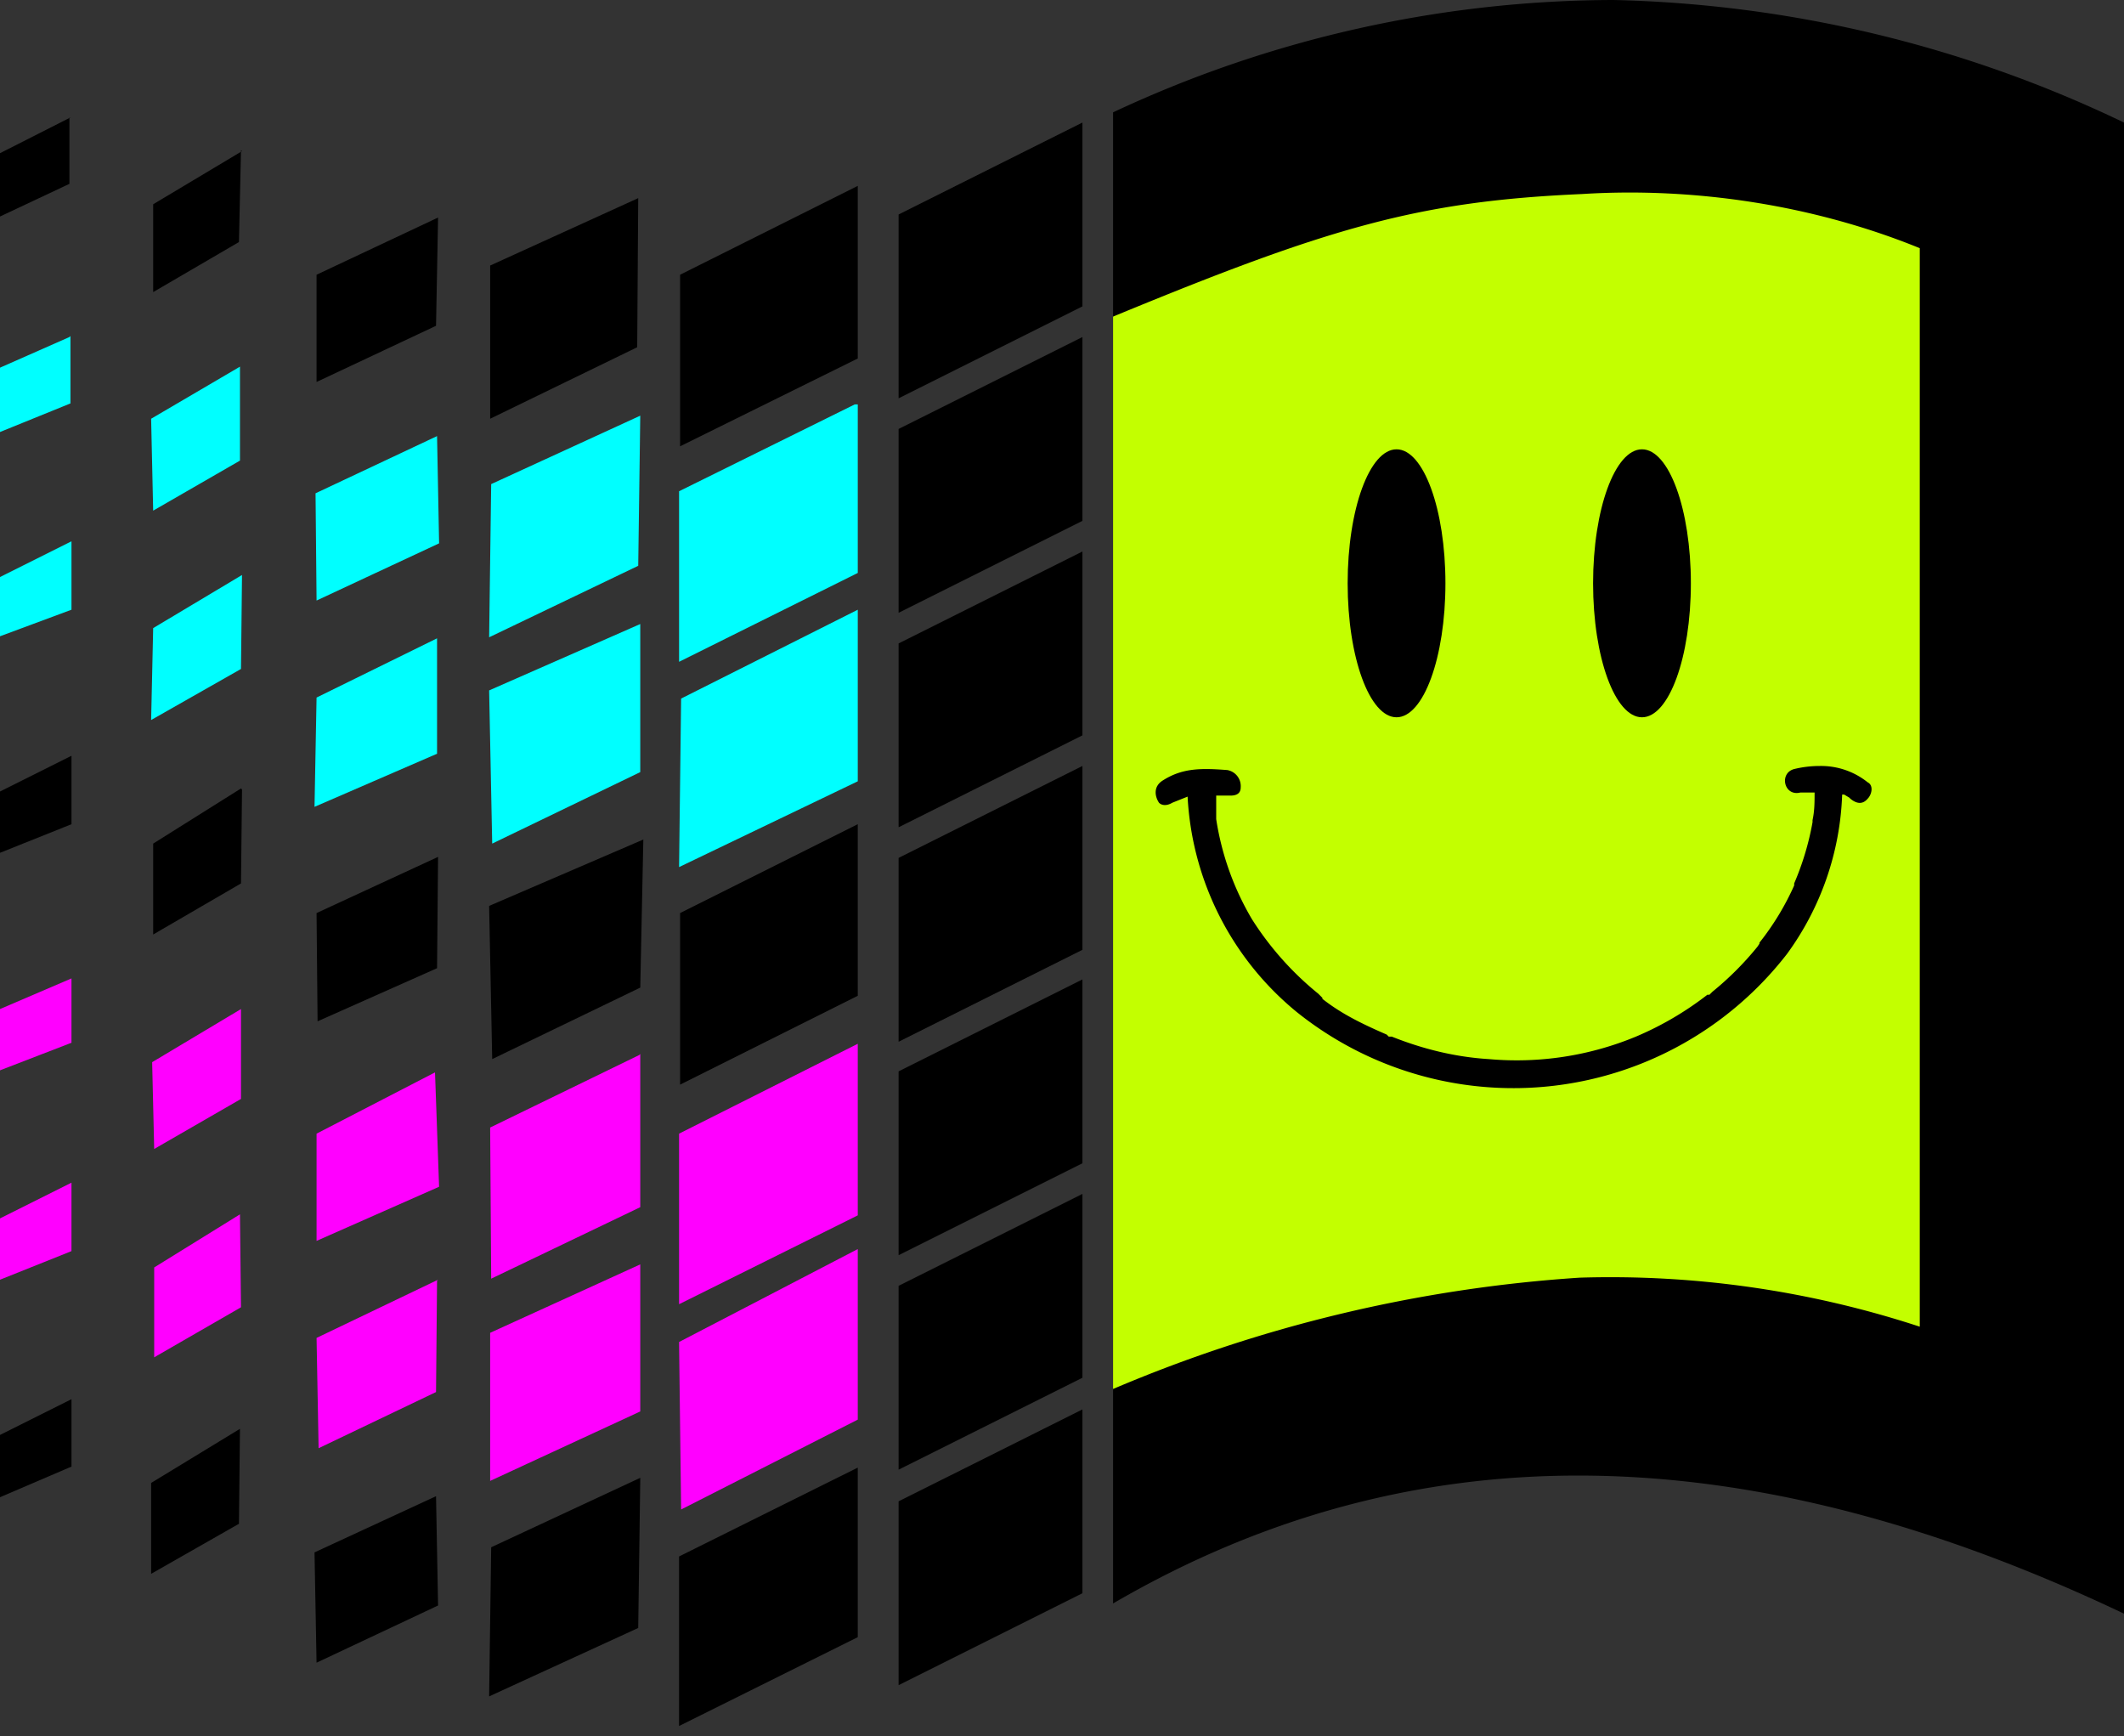
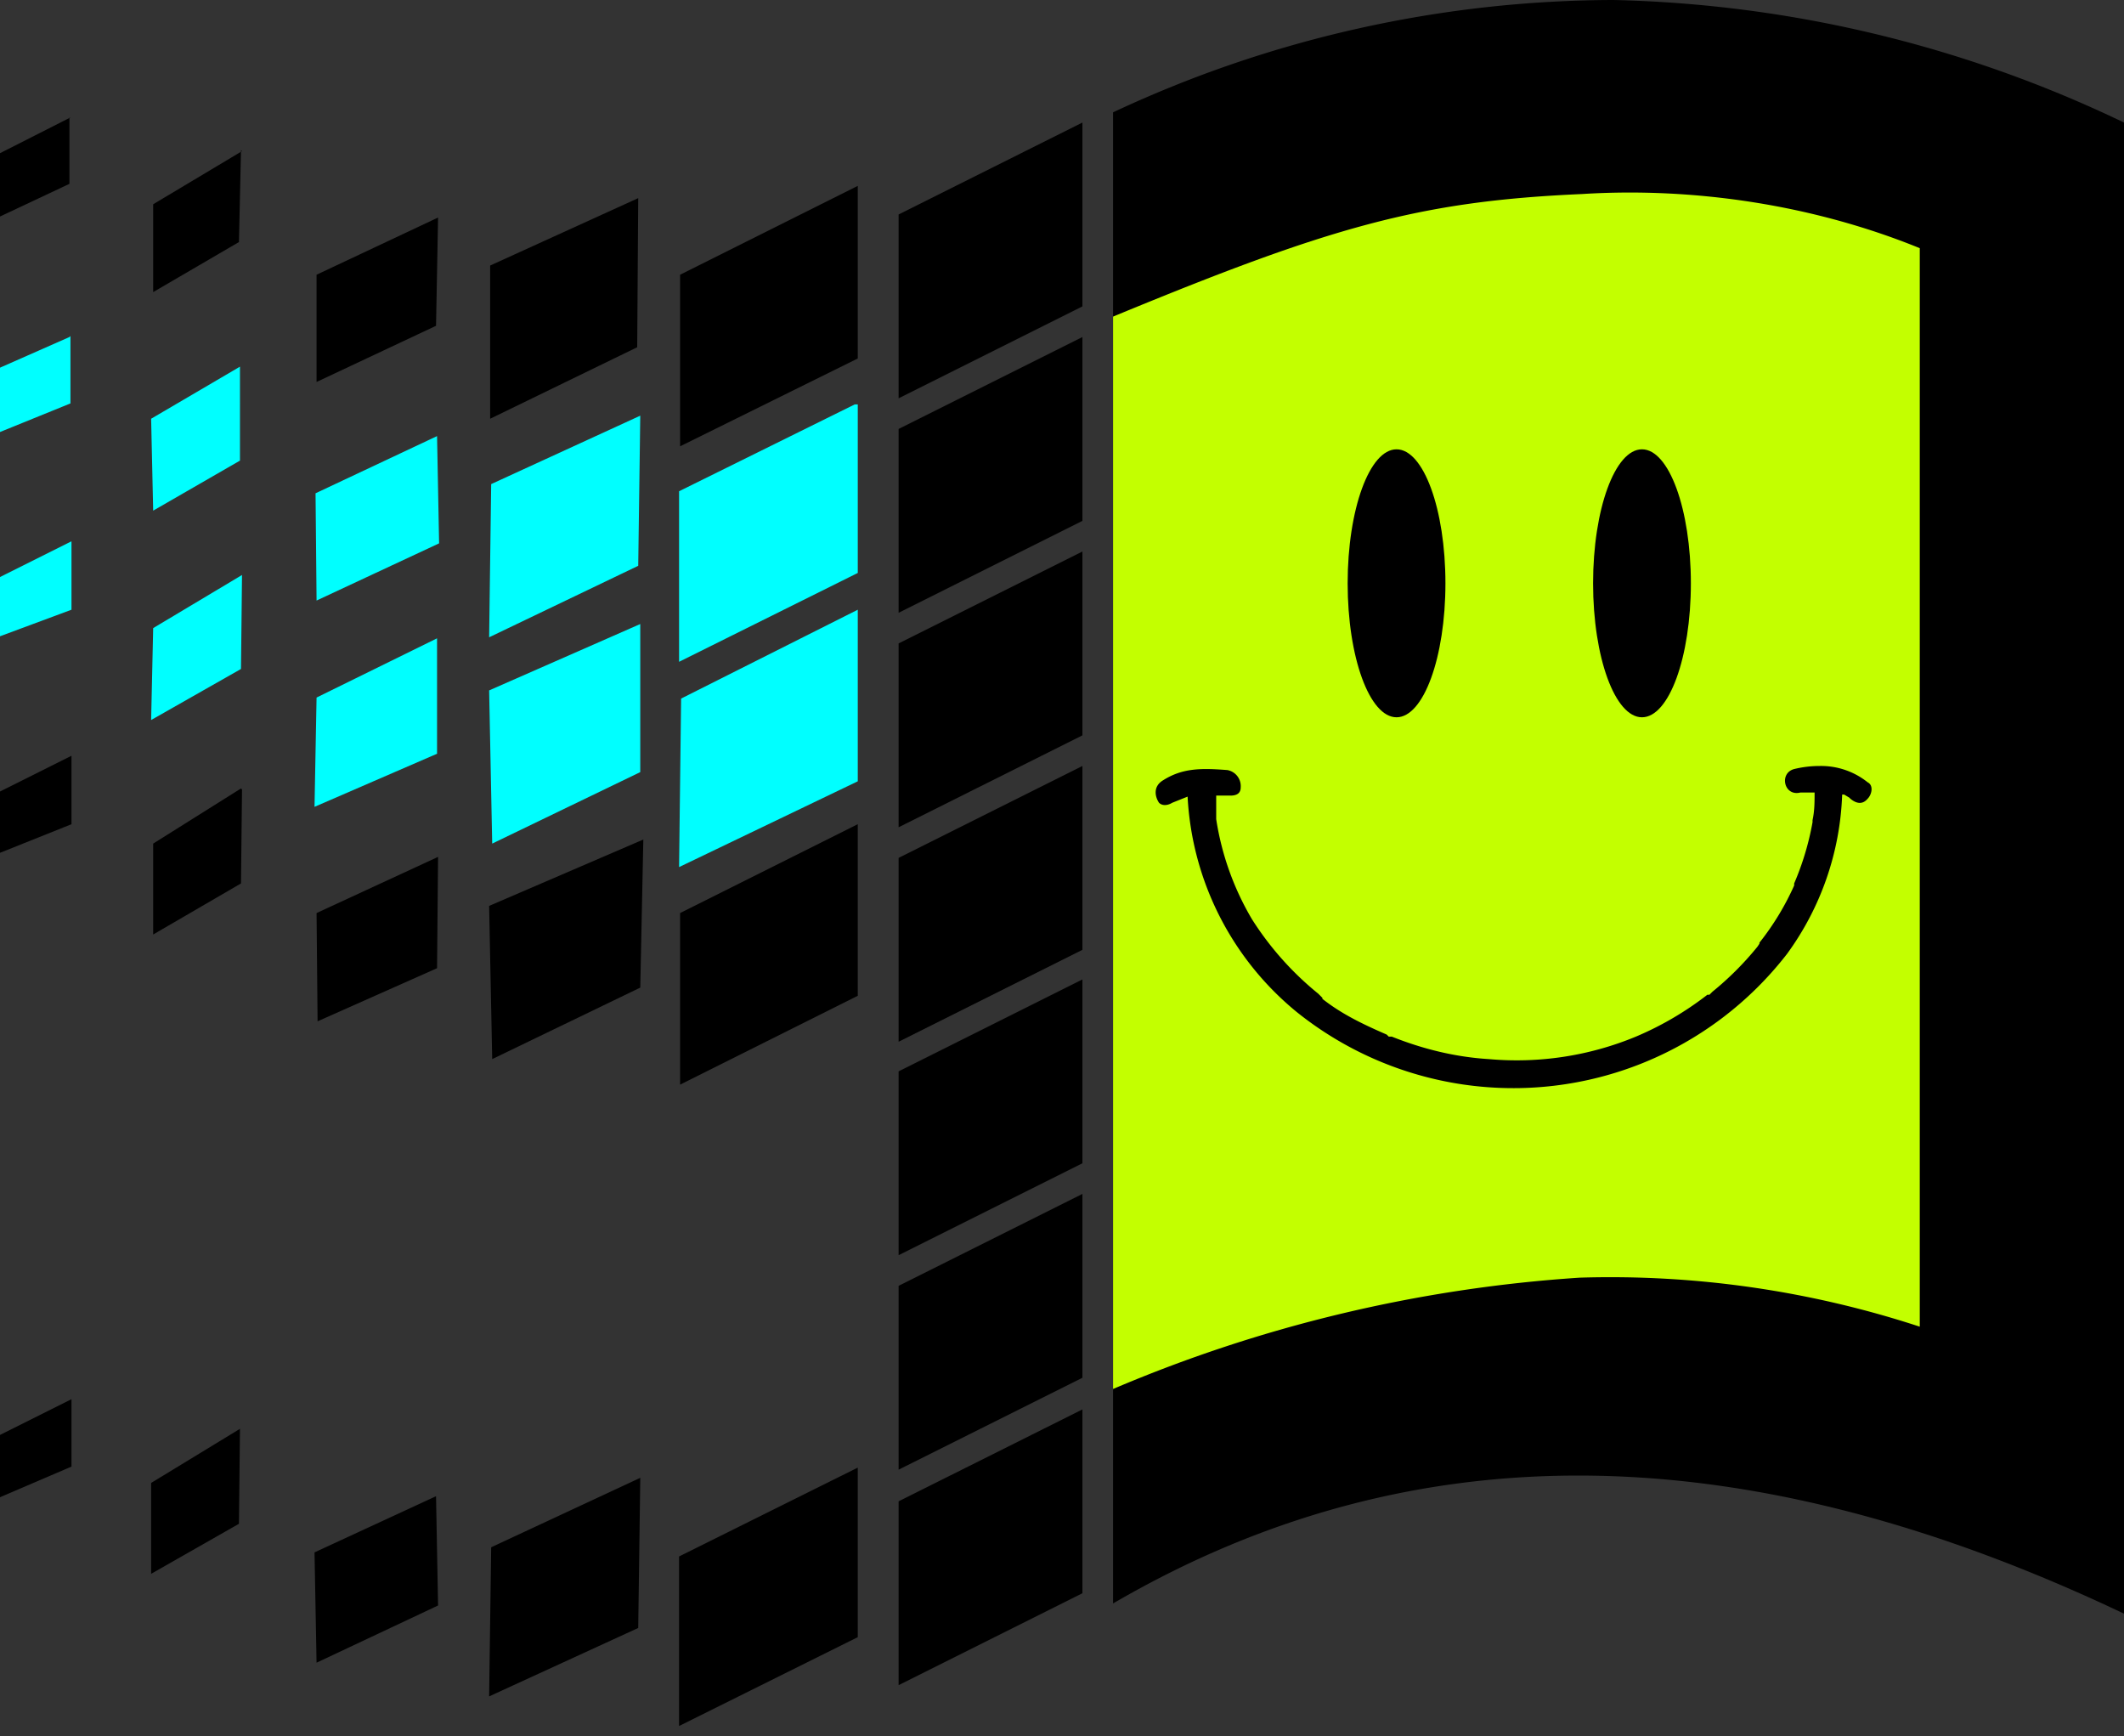
<svg xmlns="http://www.w3.org/2000/svg" viewBox="0 0 208 170">
  <rect x="0" y="0" width="208" height="170" fill="#333333" stroke="none" />
  <path d="M158 0a116 116 0 0 0-49 11v146c29.7-17.3 62.4-16.4 99 1V12a121.6 121.6 0 0 0-50-12ZM6.9 11.5 0 15v6.2L6.8 18v-6.5zm99.1.5-18 9v18l18-9zm-82.3 2.8L15 20v8.6l8.4-4.9.2-9zM84 18.2l-17.4 8.7v16.8L84 35.1Zm-21.5 1.2L48 26v15l14.4-7Zm-19.6 1.9L31 26.9v10.5l11.7-5.5zM106 33l-18 9v18l18-9zm0 21-18 9v18l18-9zM0 77.5v6l7-2.8V74l-7 3.5zM88 84v18l18-9V75zm-64.4-6.8L15 82.6v8.9l8.6-5 .1-9.2zM84 80.7l-17.4 8.7v16.8L84 97.5Zm-21 1.5-15.1 6.5.3 15 14.5-7zm-20.1 1.7L31 89.4l.1 10.6 11.7-5.2.1-11Zm63.1 12-18 9v18l18-9zm0 21-18 9v18l18-9zM7 137l-7 3.5v6.1l7-3zm81 10v18l18-9v-18zm-64.5-7.1-8.7 5.3v8.9l8.6-4.9zm60.5 3.8-17.5 8.7V169l17.5-8.7Zm-21.3 1-14.6 6.8-.2 14.6 14.6-6.7.2-14.6zm-20 1.8L30.8 152l.2 10.8 11.9-5.6z" />
-   <path fill="#f0f" d="m7 95.8-7 3v6l7-2.7zm16.6 3-8.7 5.2.2 8.5 8.5-4.9zm60.4 3.4L66.5 111v16.7L84 119Zm-21.4 1.1L48 110.4l.1 14.8 14.6-7v-15zm-20 1.7L31 111v10.5l12-5.3zM7 115.8l-7 3.5v6l7-2.8v-6.6zm16.5 3.1-8.4 5.2v8.8l8.5-4.9zm60.5 3.4-17.5 9.1.2 16.4L84 139Zm-21.3 1.5L48 130.5V145l14.7-6.8zm-19.8 1.5L31 131l.2 10.8 11.5-5.5.1-10.9z" />
  <path fill="#0ff" d="M6.8 33 0 36v6.3l6.9-2.8v-6.6zm16.7 2.9L14.8 41l.2 9 8.5-4.9zm60.2 3.7-17.2 8.5v16.7L84 56.1V39.6Zm-21 1.1-14.6 6.7-.2 15 14.6-7zm-19.9 2-11.9 5.6.1 10.5 12-5.6zM0 56.5v5.8l7-2.6V53l-7 3.5zm23.7-.2L15 61.5l-.2 9 8.8-5 .1-9.3zm43 12.1-.2 16.5L84 76.5V59.7l-17.3 8.7zm-4-7.3-14.8 6.5.3 15 14.5-7zm-19.9 1.4L31 68.3 30.8 79l12-5.2z" />
  <path fill="#c3ff00" d="M109 31v105a140 140 0 0 1 45.7-10.9 97.2 97.2 0 0 1 33.3 4.8V24.3c-10.3-4.2-22-6-33.1-5.3-15.9.7-24.6 3.2-45.9 12Z" />
  <ellipse cx="136.761" cy="57.113" rx="4.788" ry="13.119" />
  <ellipse cx="160.796" cy="57.113" rx="4.788" ry="13.119" />
  <path d="M178.2 75a10.5 10.5 0 0 0-2.5.3c-1.5.4-1 2.7.6 2.3h1.4c0 .9 0 1.8-.2 2.7v.2a27.3 27.3 0 0 1-1.8 6v.2a26.1 26.1 0 0 1-3.4 5.6v.1l-.2.3a30 30 0 0 1-4.4 4.4l-.3.3h-.2a31.2 31.2 0 0 1-7 4.1 30.5 30.5 0 0 1-14.4 2.2c-3.3-.2-6.5-1-9.5-2.2h-.3l-.2-.2c-2.3-1-4.4-2-6.3-3.5v-.1l-.4-.4a30.2 30.2 0 0 1-6.5-7.3 27.4 27.4 0 0 1-3.5-9.8v-2.3h1.4c.7 0 1-.3 1-.8a1.6 1.6 0 0 0-1.3-1.7c-2.6-.2-4.4-.2-6.3 1-1 .6-.8 1.6-.4 2.2.3.3.8.3 1.3 0l1.5-.6A29.2 29.2 0 0 0 127 99.1a33.9 33.9 0 0 0 48-5.7 28.1 28.1 0 0 0 5.4-15.6h.2l.5.3.1.1c.6.5 1.2.6 1.7 0 .4-.4.6-1.3 0-1.6a7.3 7.3 0 0 0-4.7-1.6z" />
</svg>